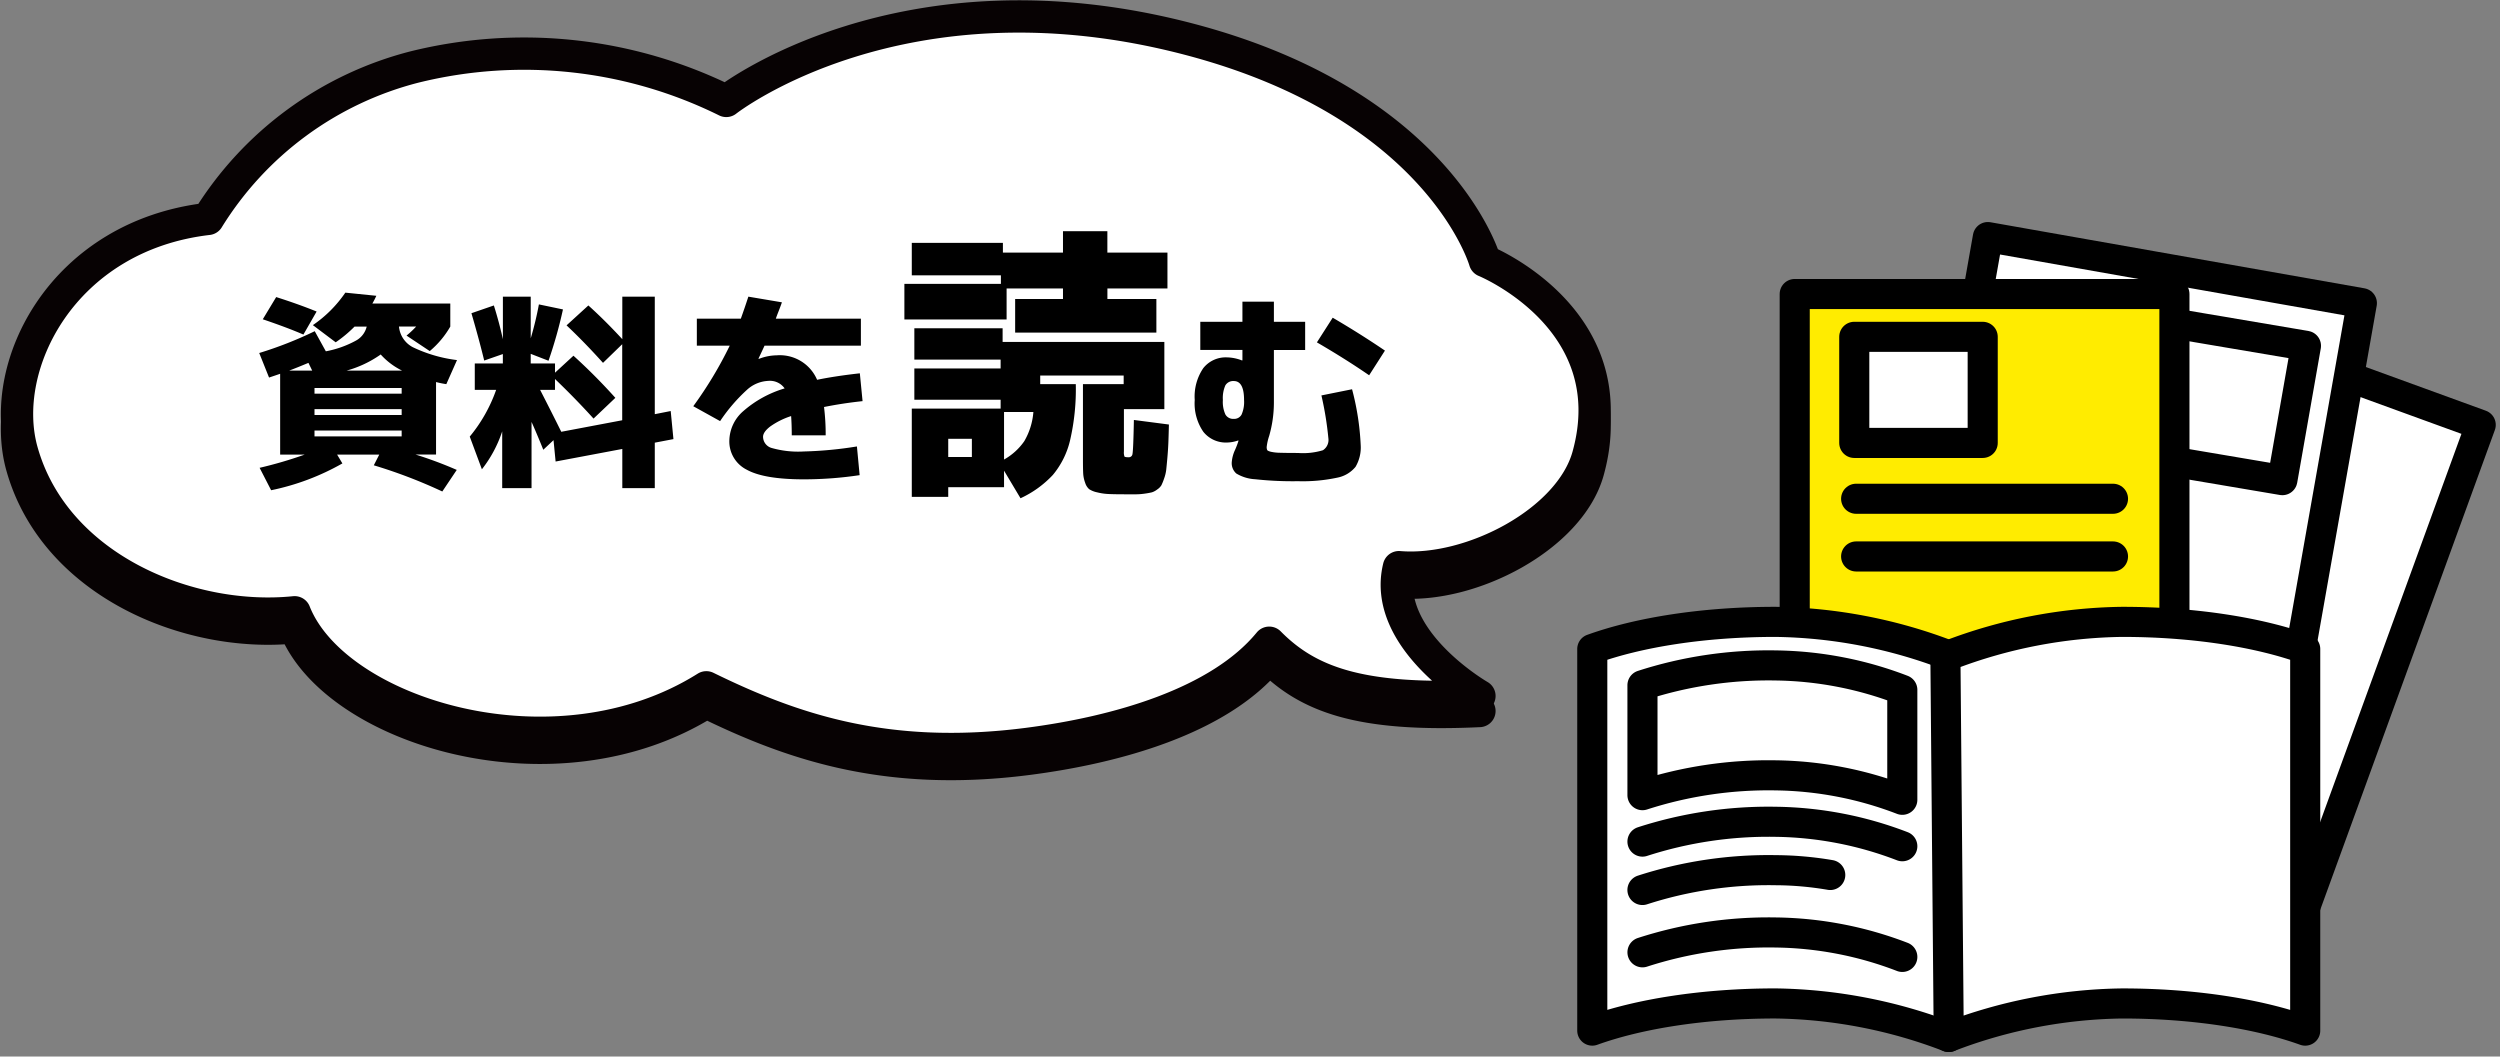
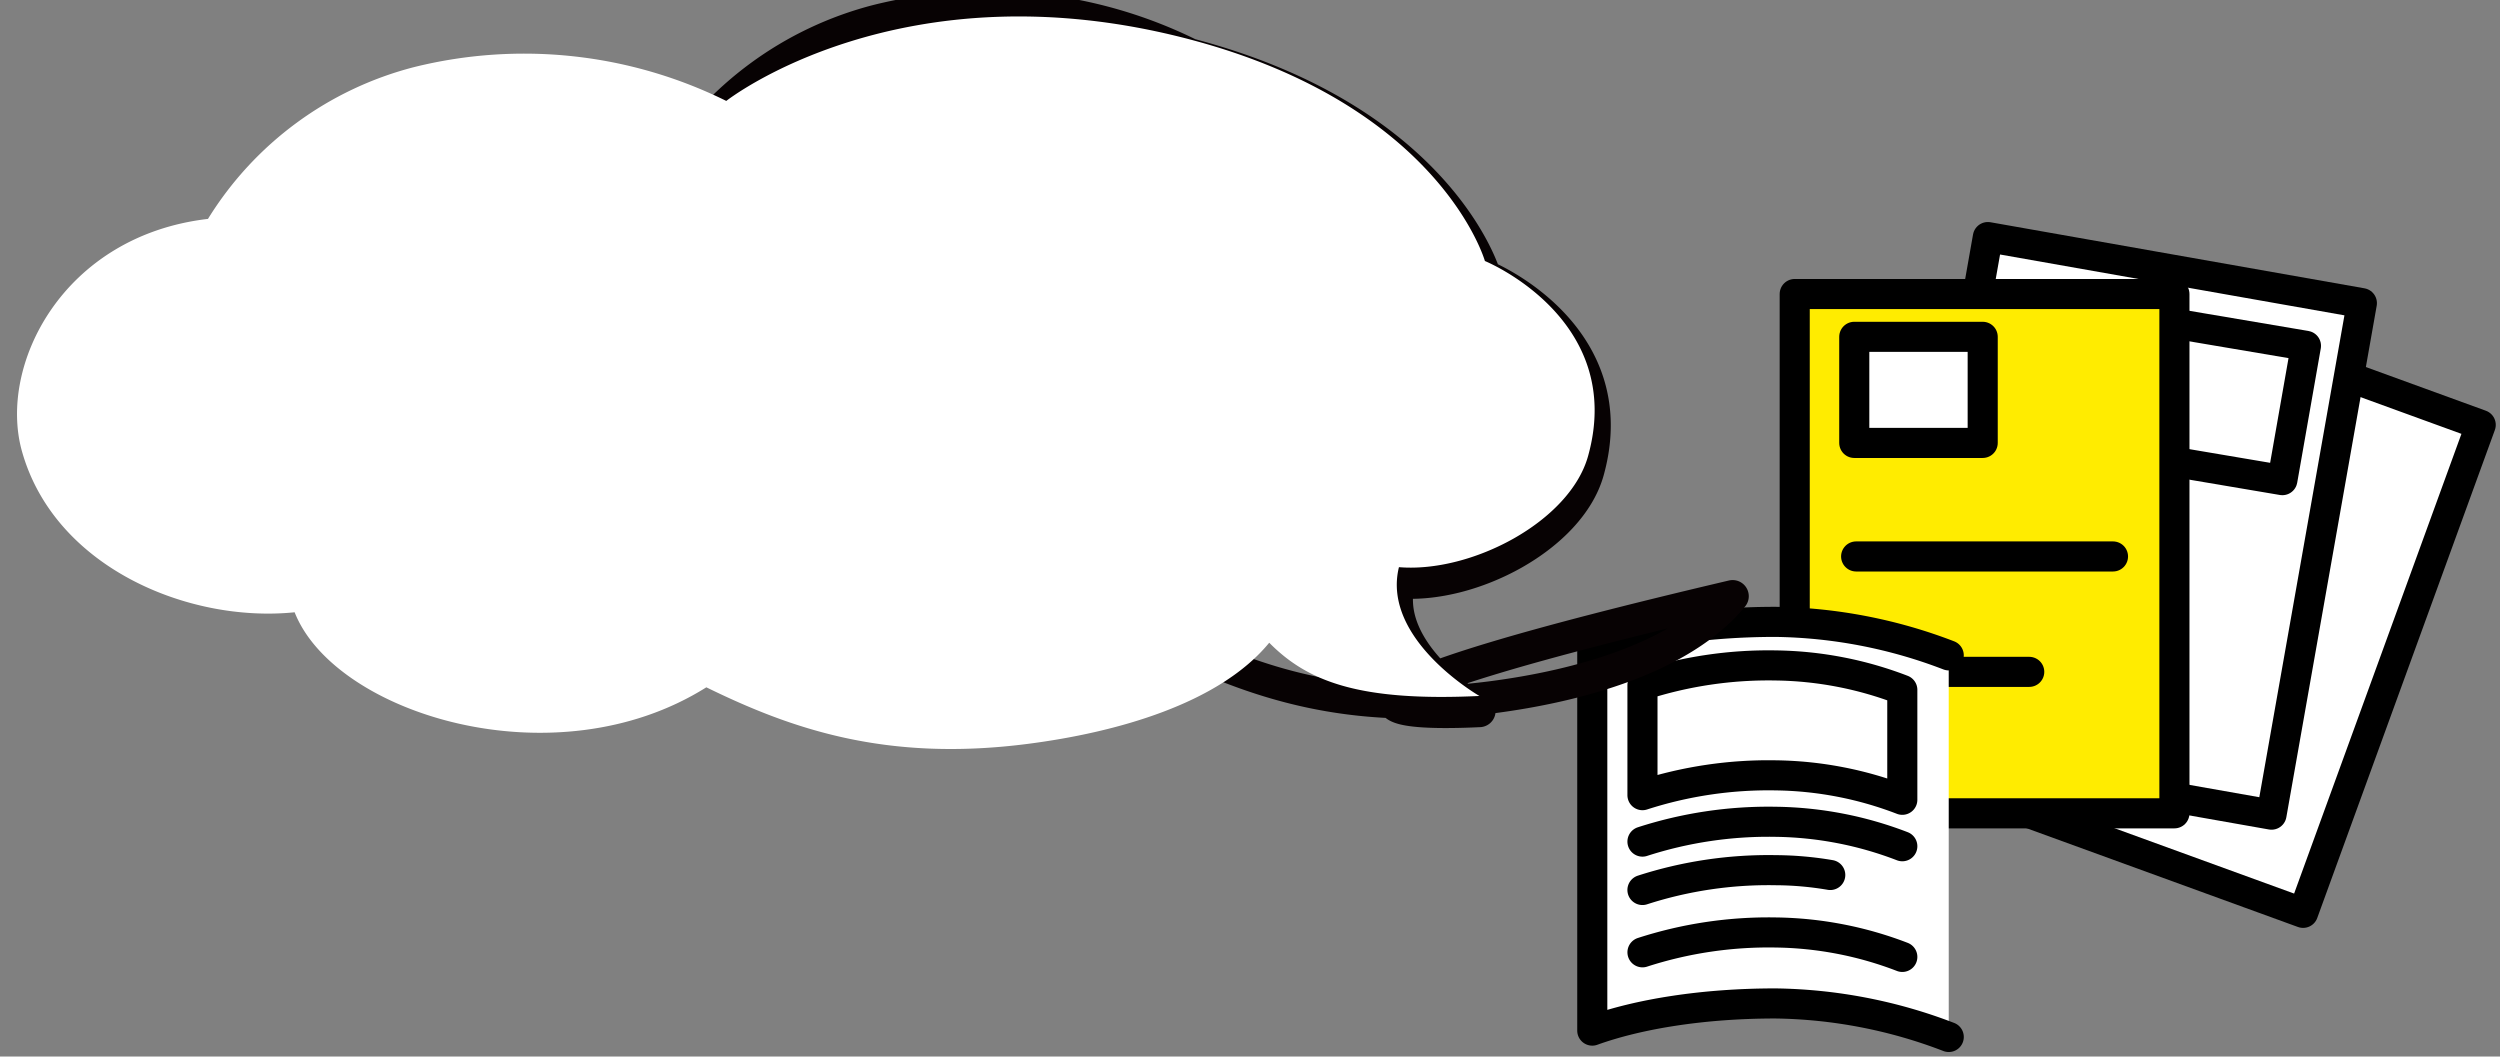
<svg xmlns="http://www.w3.org/2000/svg" width="332.331" height="140.451" viewBox="0 0 332.331 140.451">
  <rect x="0" y="0" width="332.331" height="140.451" fill="#808080" stroke="none" />
  <g id="グループ_4001" data-name="グループ 4001" transform="translate(-510.741 -13087.812)">
    <g id="グループ_2888" data-name="グループ 2888" transform="translate(305.33 12749.084)">
      <rect id="長方形_987" data-name="長方形 987" width="50.476" height="69.033" transform="translate(487.747 377.942) rotate(20)" fill="#fff" stroke="#000" stroke-linecap="round" stroke-linejoin="round" stroke-width="4" />
      <rect id="長方形_988" data-name="長方形 988" width="50.476" height="69.033" transform="matrix(0.985, 0.174, -0.174, 0.985, 469.662, 370.242)" fill="#fff" stroke="#000" stroke-linecap="round" stroke-linejoin="round" stroke-width="4" />
      <path id="パス_3851" data-name="パス 3851" d="M512.72,403.562l-25.461-4.311,3.136-17.857,25.461,4.311Z" transform="translate(-3.908 -1.007)" fill="#fff" stroke="#000" stroke-linecap="round" stroke-linejoin="round" stroke-width="4" />
      <rect id="長方形_989" data-name="長方形 989" width="50.476" height="69.033" transform="translate(443.986 377.812)" fill="#ffec00" stroke="#000" stroke-linecap="round" stroke-linejoin="round" stroke-width="4" />
      <rect id="長方形_990" data-name="長方形 990" width="17.073" height="14.104" transform="translate(451.903 383.503)" fill="#fff" stroke="#000" stroke-linecap="round" stroke-linejoin="round" stroke-width="4" />
-       <line id="線_179" data-name="線 179" x2="34.145" transform="translate(452.151 405.029)" fill="#fff" stroke="#000" stroke-linecap="round" stroke-linejoin="round" stroke-width="4" />
      <line id="線_180" data-name="線 180" x2="34.145" transform="translate(452.151 412.699)" fill="#fff" stroke="#000" stroke-linecap="round" stroke-linejoin="round" stroke-width="4" />
      <line id="線_182" data-name="線 182" x2="23.011" transform="translate(452.151 428.04)" fill="#fff" stroke="#000" stroke-linecap="round" stroke-linejoin="round" stroke-width="4" />
      <g id="グループ_2887" data-name="グループ 2887" transform="translate(417.078 421.394)">
        <path id="パス_3845" data-name="パス 3845" d="M417.25,419.056A66.5,66.5,0,0,0,394.2,414.6c-9.534,0-18.152,1.383-24.336,3.61V367.485c6.184-2.227,14.8-3.609,24.336-3.609a66.5,66.5,0,0,1,23.048,4.453" transform="translate(-369.866 -363.876)" fill="#fff" stroke="#000" stroke-linecap="round" stroke-linejoin="round" stroke-width="4" />
        <path id="パス_3846" data-name="パス 3846" d="M411.739,373.491a48.488,48.488,0,0,0-16.8-3.247,54.532,54.532,0,0,0-17.741,2.631v14.611a54.507,54.507,0,0,1,17.741-2.631,48.469,48.469,0,0,1,16.8,3.247Z" transform="translate(-370.528 -364.451)" fill="#fff" stroke="#000" stroke-linecap="round" stroke-linejoin="round" stroke-width="4" />
        <path id="パス_3847" data-name="パス 3847" d="M411.739,396.339a48.466,48.466,0,0,0-16.8-3.248,54.5,54.5,0,0,0-17.741,2.632" transform="translate(-370.528 -366.514)" fill="#fff" stroke="#000" stroke-linecap="round" stroke-linejoin="round" stroke-width="4" />
        <path id="パス_3848" data-name="パス 3848" d="M402.16,400.8a44.254,44.254,0,0,0-7.223-.638,54.5,54.5,0,0,0-17.741,2.632" transform="translate(-370.528 -367.152)" fill="#fff" stroke="#000" stroke-linecap="round" stroke-linejoin="round" stroke-width="4" />
        <path id="パス_3849" data-name="パス 3849" d="M411.739,412.512a48.468,48.468,0,0,0-16.8-3.247A54.508,54.508,0,0,0,377.2,411.9" transform="translate(-370.528 -367.974)" fill="#fff" stroke="#000" stroke-linecap="round" stroke-linejoin="round" stroke-width="4" />
-         <path id="パス_3850" data-name="パス 3850" d="M421.465,368.329l.445,50.727a66.506,66.506,0,0,1,23.048-4.454c9.534,0,18.153,1.383,24.337,3.61V367.485c-6.184-2.227-14.8-3.609-24.337-3.609a66.506,66.506,0,0,0-23.048,4.453" transform="translate(-374.525 -363.876)" fill="#fff" stroke="#000" stroke-linecap="round" stroke-linejoin="round" stroke-width="4" />
      </g>
    </g>
    <g id="グループ_3056" data-name="グループ 3056" transform="translate(254 1202)">
      <g id="グループ_1227" data-name="グループ 1227" transform="translate(-1239.717 11422.678)">
-         <path id="パス_1838" data-name="パス 1838" d="M1693.122,557.651s-13.059-7.512-10.7-17.122c9.617.8,22.718-6.056,25.144-14.773,5.079-18.253-13.716-25.925-13.716-25.925s-5.886-20.672-39.247-29.463c-38.358-10.108-61.6,8.182-61.6,8.182a60.624,60.624,0,0,0-41.417-4.517,45.551,45.551,0,0,0-27.482,20.2c-19.311,2.253-27.934,19.468-24.727,30.893,4.328,15.419,22.117,22.843,36.248,21.4,5.316,13.5,34.58,22.643,54.728,9.974,11.258,5.509,23.859,9.946,42.7,7.523,11.728-1.508,25.459-5.317,32.127-13.45C1670.237,555.684,1677.034,558.418,1693.122,557.651Z" fill="none" stroke="#070203" stroke-linecap="round" stroke-linejoin="round" stroke-width="4.294" />
+         <path id="パス_1838" data-name="パス 1838" d="M1693.122,557.651s-13.059-7.512-10.7-17.122c9.617.8,22.718-6.056,25.144-14.773,5.079-18.253-13.716-25.925-13.716-25.925s-5.886-20.672-39.247-29.463a60.624,60.624,0,0,0-41.417-4.517,45.551,45.551,0,0,0-27.482,20.2c-19.311,2.253-27.934,19.468-24.727,30.893,4.328,15.419,22.117,22.843,36.248,21.4,5.316,13.5,34.58,22.643,54.728,9.974,11.258,5.509,23.859,9.946,42.7,7.523,11.728-1.508,25.459-5.317,32.127-13.45C1670.237,555.684,1677.034,558.418,1693.122,557.651Z" fill="none" stroke="#070203" stroke-linecap="round" stroke-linejoin="round" stroke-width="4.294" />
        <path id="パス_1839" data-name="パス 1839" d="M1693.122,555.651s-13.059-7.512-10.7-17.122c9.617.8,22.718-6.056,25.144-14.773,5.079-18.253-13.716-25.925-13.716-25.925s-5.886-20.672-39.247-29.463c-38.358-10.108-61.6,8.182-61.6,8.182a60.624,60.624,0,0,0-41.417-4.517,45.551,45.551,0,0,0-27.482,20.2c-19.311,2.253-27.934,19.468-24.727,30.893,4.328,15.419,22.117,22.843,36.248,21.4,5.316,13.5,34.58,22.643,54.728,9.974,11.258,5.509,23.859,9.946,42.7,7.523,11.728-1.508,25.459-5.317,32.127-13.45C1670.237,553.684,1677.034,556.418,1693.122,555.651Z" fill="#fff" />
-         <path id="パス_1840" data-name="パス 1840" d="M1693.122,555.651s-13.059-7.512-10.7-17.122c9.617.8,22.718-6.056,25.144-14.773,5.079-18.253-13.716-25.925-13.716-25.925s-5.886-20.672-39.247-29.463c-38.358-10.108-61.6,8.182-61.6,8.182a60.624,60.624,0,0,0-41.417-4.517,45.551,45.551,0,0,0-27.482,20.2c-19.311,2.253-27.934,19.468-24.727,30.893,4.328,15.419,22.117,22.843,36.248,21.4,5.316,13.5,34.58,22.643,54.728,9.974,11.258,5.509,23.859,9.946,42.7,7.523,11.728-1.508,25.459-5.317,32.127-13.45C1670.237,553.684,1677.034,556.418,1693.122,555.651Z" fill="none" stroke="#070203" stroke-linecap="round" stroke-linejoin="round" stroke-width="4.294" />
      </g>
-       <path id="パス_5019" data-name="パス 5019" d="M-67.757-12.922l-.5-1.03q-1.532.641-2.562,1.03Zm11.948,0a9.361,9.361,0,0,1-2.841-2.144,14.567,14.567,0,0,1-4.54,2.144ZM-67.451-4.957v.78h11.586v-.78Zm0-2.841v.78h11.586V-7.8Zm0-2.061h11.586v-.752H-67.451Zm-1.476-7.854q-2.117-.919-5.4-2.033l1.782-2.952q2.98.947,5.375,1.922ZM-74.8-15.262a51.02,51.02,0,0,0,7.38-2.9l1.476,2.674a13.407,13.407,0,0,0,3.969-1.406,2.872,2.872,0,0,0,1.462-1.88h-1.615a16.978,16.978,0,0,1-2.506,2.089l-3.036-2.284a16.433,16.433,0,0,0,4.317-4.317l4.122.418a11.157,11.157,0,0,1-.529,1.03H-49.4v3.063a12.216,12.216,0,0,1-2.729,3.258l-3.091-2.061a12.058,12.058,0,0,0,1.281-1.2h-2.284a3.46,3.46,0,0,0,1.838,2.743,18.856,18.856,0,0,0,5.876,1.713l-1.42,3.2a13.189,13.189,0,0,1-1.365-.279v9.636h-2.729A53.134,53.134,0,0,1-48.541.278l-1.922,2.869A67.09,67.09,0,0,0-59.569-.334l.724-1.42h-5.6l.7,1.17A32.226,32.226,0,0,1-73.216,2.98L-74.748,0A55.585,55.585,0,0,0-68.76-1.755h-3.258V-12.5q-.473.167-1.476.5Zm28.212-5.291,2.98-1.03q.7,2.228,1.2,4.484v-5.654h3.7v5.542a43.813,43.813,0,0,0,1.086-4.512l3.2.668a60.378,60.378,0,0,1-1.922,6.823l-2.367-.919v1.281h3.231v1.225l2.451-2.256a75.336,75.336,0,0,1,5.57,5.6l-2.9,2.757q-2.367-2.618-5.124-5.264v1.448h-1.977q1.56,3.036,2.813,5.57l8.1-1.532v-10.11L-29.1-13.953q-2.451-2.729-4.846-4.985l2.9-2.646q2.2,1.977,4.512,4.484v-5.654h4.317V-7.13l2.117-.418.362,3.732-2.479.473V2.7h-4.317V-2.507L-35.4-.836l-.278-2.841L-37.039-2.4q-.251-.641-.766-1.866T-38.6-6.1V2.7h-3.9V-4.846A16.587,16.587,0,0,1-45.2.195L-46.814-4.15a20.241,20.241,0,0,0,3.509-6.211h-2.841v-3.509h3.732v-1.253l-2.479.863Q-45.561-17.016-46.591-20.553ZM4.653-2.841,5.015.975a50.125,50.125,0,0,1-7.408.557q-5.292,0-7.6-1.281a4.2,4.2,0,0,1-2.312-3.927A5.306,5.306,0,0,1-10.47-7.52a14.678,14.678,0,0,1,5.514-3.036,2.377,2.377,0,0,0-2.172-1,4.478,4.478,0,0,0-2.785,1.142,22.589,22.589,0,0,0-3.62,4.205L-17.1-8.188a52.772,52.772,0,0,0,4.846-8.049h-4.372v-3.593h5.849q.5-1.392,1-2.924L-5.318-22q-.139.418-.418,1.128t-.39,1.044H5.182v3.593H-7.629q-.251.557-.808,1.727l.056.028a6.709,6.709,0,0,1,2.367-.473A5.388,5.388,0,0,1-.639-11.7q2.423-.5,5.681-.863l.362,3.7q-2.618.278-5.124.78A29.473,29.473,0,0,1,.5-4.317H-4.009q0-1.42-.084-2.562A10.208,10.208,0,0,0-6.863-5.5q-.961.738-.961,1.379A1.561,1.561,0,0,0-6.71-2.646a12.866,12.866,0,0,0,4.317.473A51.31,51.31,0,0,0,4.653-2.841ZM24.211-1.1A8.08,8.08,0,0,0,26.9-3.539a9.077,9.077,0,0,0,1.211-3.88h-3.9Zm-7.419-.341h3.142V-3.861H16.792ZM10.963-19.721v-4.731H23.794v-1.136H11.947V-29.9H24.059v1.287h7.987v-2.839h5.9v2.839h7.987v4.769H37.951v1.4h6.51v4.466H25.687v-4.466h6.359v-1.4H24.551v4.126ZM12.287-9.046V-13.21H23.756v-1.173H12.287v-4.164H24.021v1.817h21.5V-7.8H40.146v5.64a1.538,1.538,0,0,0,.076.662q.076.095.568.095a.485.485,0,0,0,.492-.416q.114-.568.189-4.542l4.656.606q-.038,1.59-.076,2.5t-.132,1.968q-.095,1.06-.151,1.571a5.273,5.273,0,0,1-.284,1.154,7.194,7.194,0,0,1-.36.89,1.852,1.852,0,0,1-.549.549,2.288,2.288,0,0,1-.7.379,9.253,9.253,0,0,1-.927.17,7.915,7.915,0,0,1-1.136.095H40.373q-1.476,0-2.271-.038a7.615,7.615,0,0,1-1.533-.227,3.123,3.123,0,0,1-1.041-.416A1.822,1.822,0,0,1,35,2.006,4.248,4.248,0,0,1,34.733.757Q34.7.114,34.7-1.1V-11.128h5.413v-1.136H29.018v1.136h4.731a30.123,30.123,0,0,1-.757,7.457A11.178,11.178,0,0,1,30.7.946a13.73,13.73,0,0,1-4.3,3.1L24.211.379v2.2H16.792V3.861H11.947V-7.873h11.81V-9.046ZM50.3-19.409h5.6v-2.679h4.183v2.679h4.155v3.745H60.083v6.971a16.049,16.049,0,0,1-.629,4.456,7.02,7.02,0,0,0-.328,1.449.939.939,0,0,0,.068.424q.068.123.492.232A6.066,6.066,0,0,0,60.917-2q.806.027,2.365.027A9.1,9.1,0,0,0,66.6-2.337a1.62,1.62,0,0,0,.724-1.6A43.445,43.445,0,0,0,66.4-9.623l4.073-.82a34.877,34.877,0,0,1,1.148,7.408,5.078,5.078,0,0,1-.683,2.9,4.138,4.138,0,0,1-2.46,1.449,21.884,21.884,0,0,1-5.194.465,45.868,45.868,0,0,1-5.686-.26A5.4,5.4,0,0,1,55.08.752a1.837,1.837,0,0,1-.6-1.49,4.763,4.763,0,0,1,.437-1.64,10.377,10.377,0,0,0,.465-1.23l-.055-.027a4.723,4.723,0,0,1-1.476.273,3.823,3.823,0,0,1-3.144-1.422,6.639,6.639,0,0,1-1.148-4.237,6.707,6.707,0,0,1,1.134-4.224A3.8,3.8,0,0,1,53.85-14.68a5.735,5.735,0,0,1,2,.41L55.9-14.3v-1.367H50.3Zm15.5,2.734,2.1-3.28q3.691,2.16,6.944,4.374l-2.1,3.28Q69.651-14.434,65.8-16.676ZM53.632-10.962A4.169,4.169,0,0,0,53.3-9.021a4.023,4.023,0,0,0,.342,1.941,1.19,1.19,0,0,0,1.107.574,1.11,1.11,0,0,0,1.039-.574,4.169,4.169,0,0,0,.328-1.941q0-2.515-1.367-2.515A1.222,1.222,0,0,0,53.632-10.962Z" transform="translate(366 11948)" />
    </g>
  </g>
</svg>